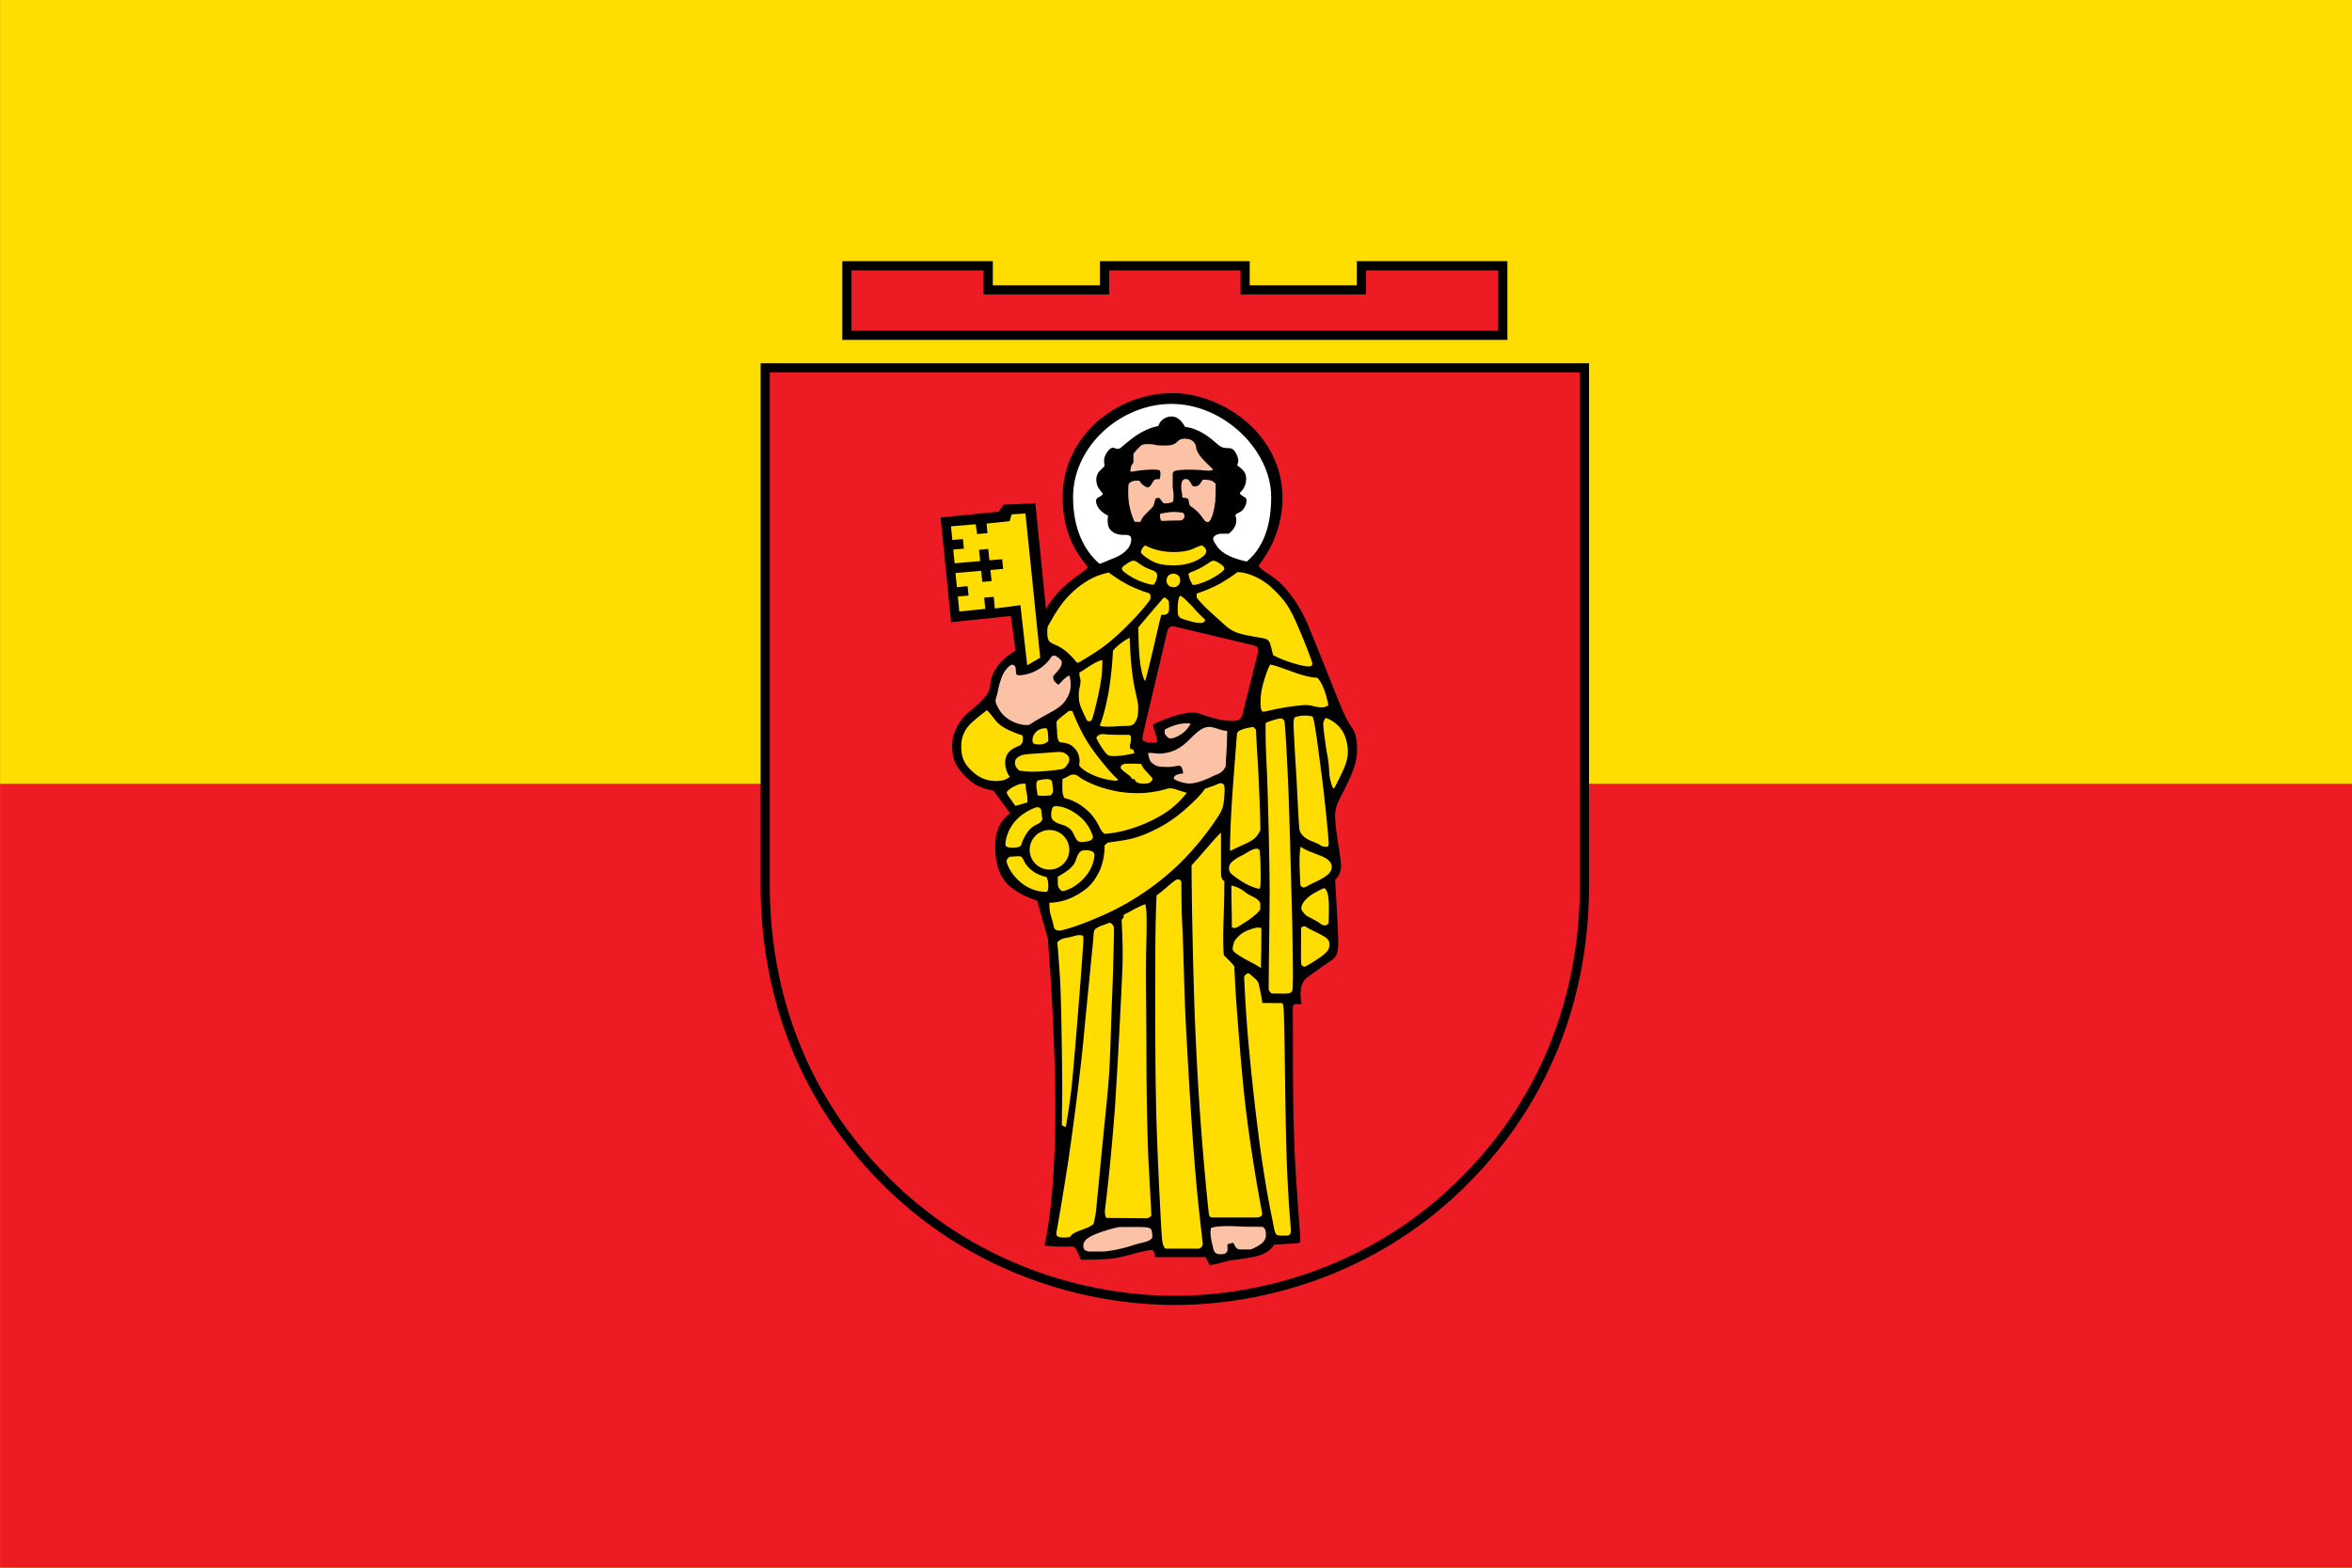
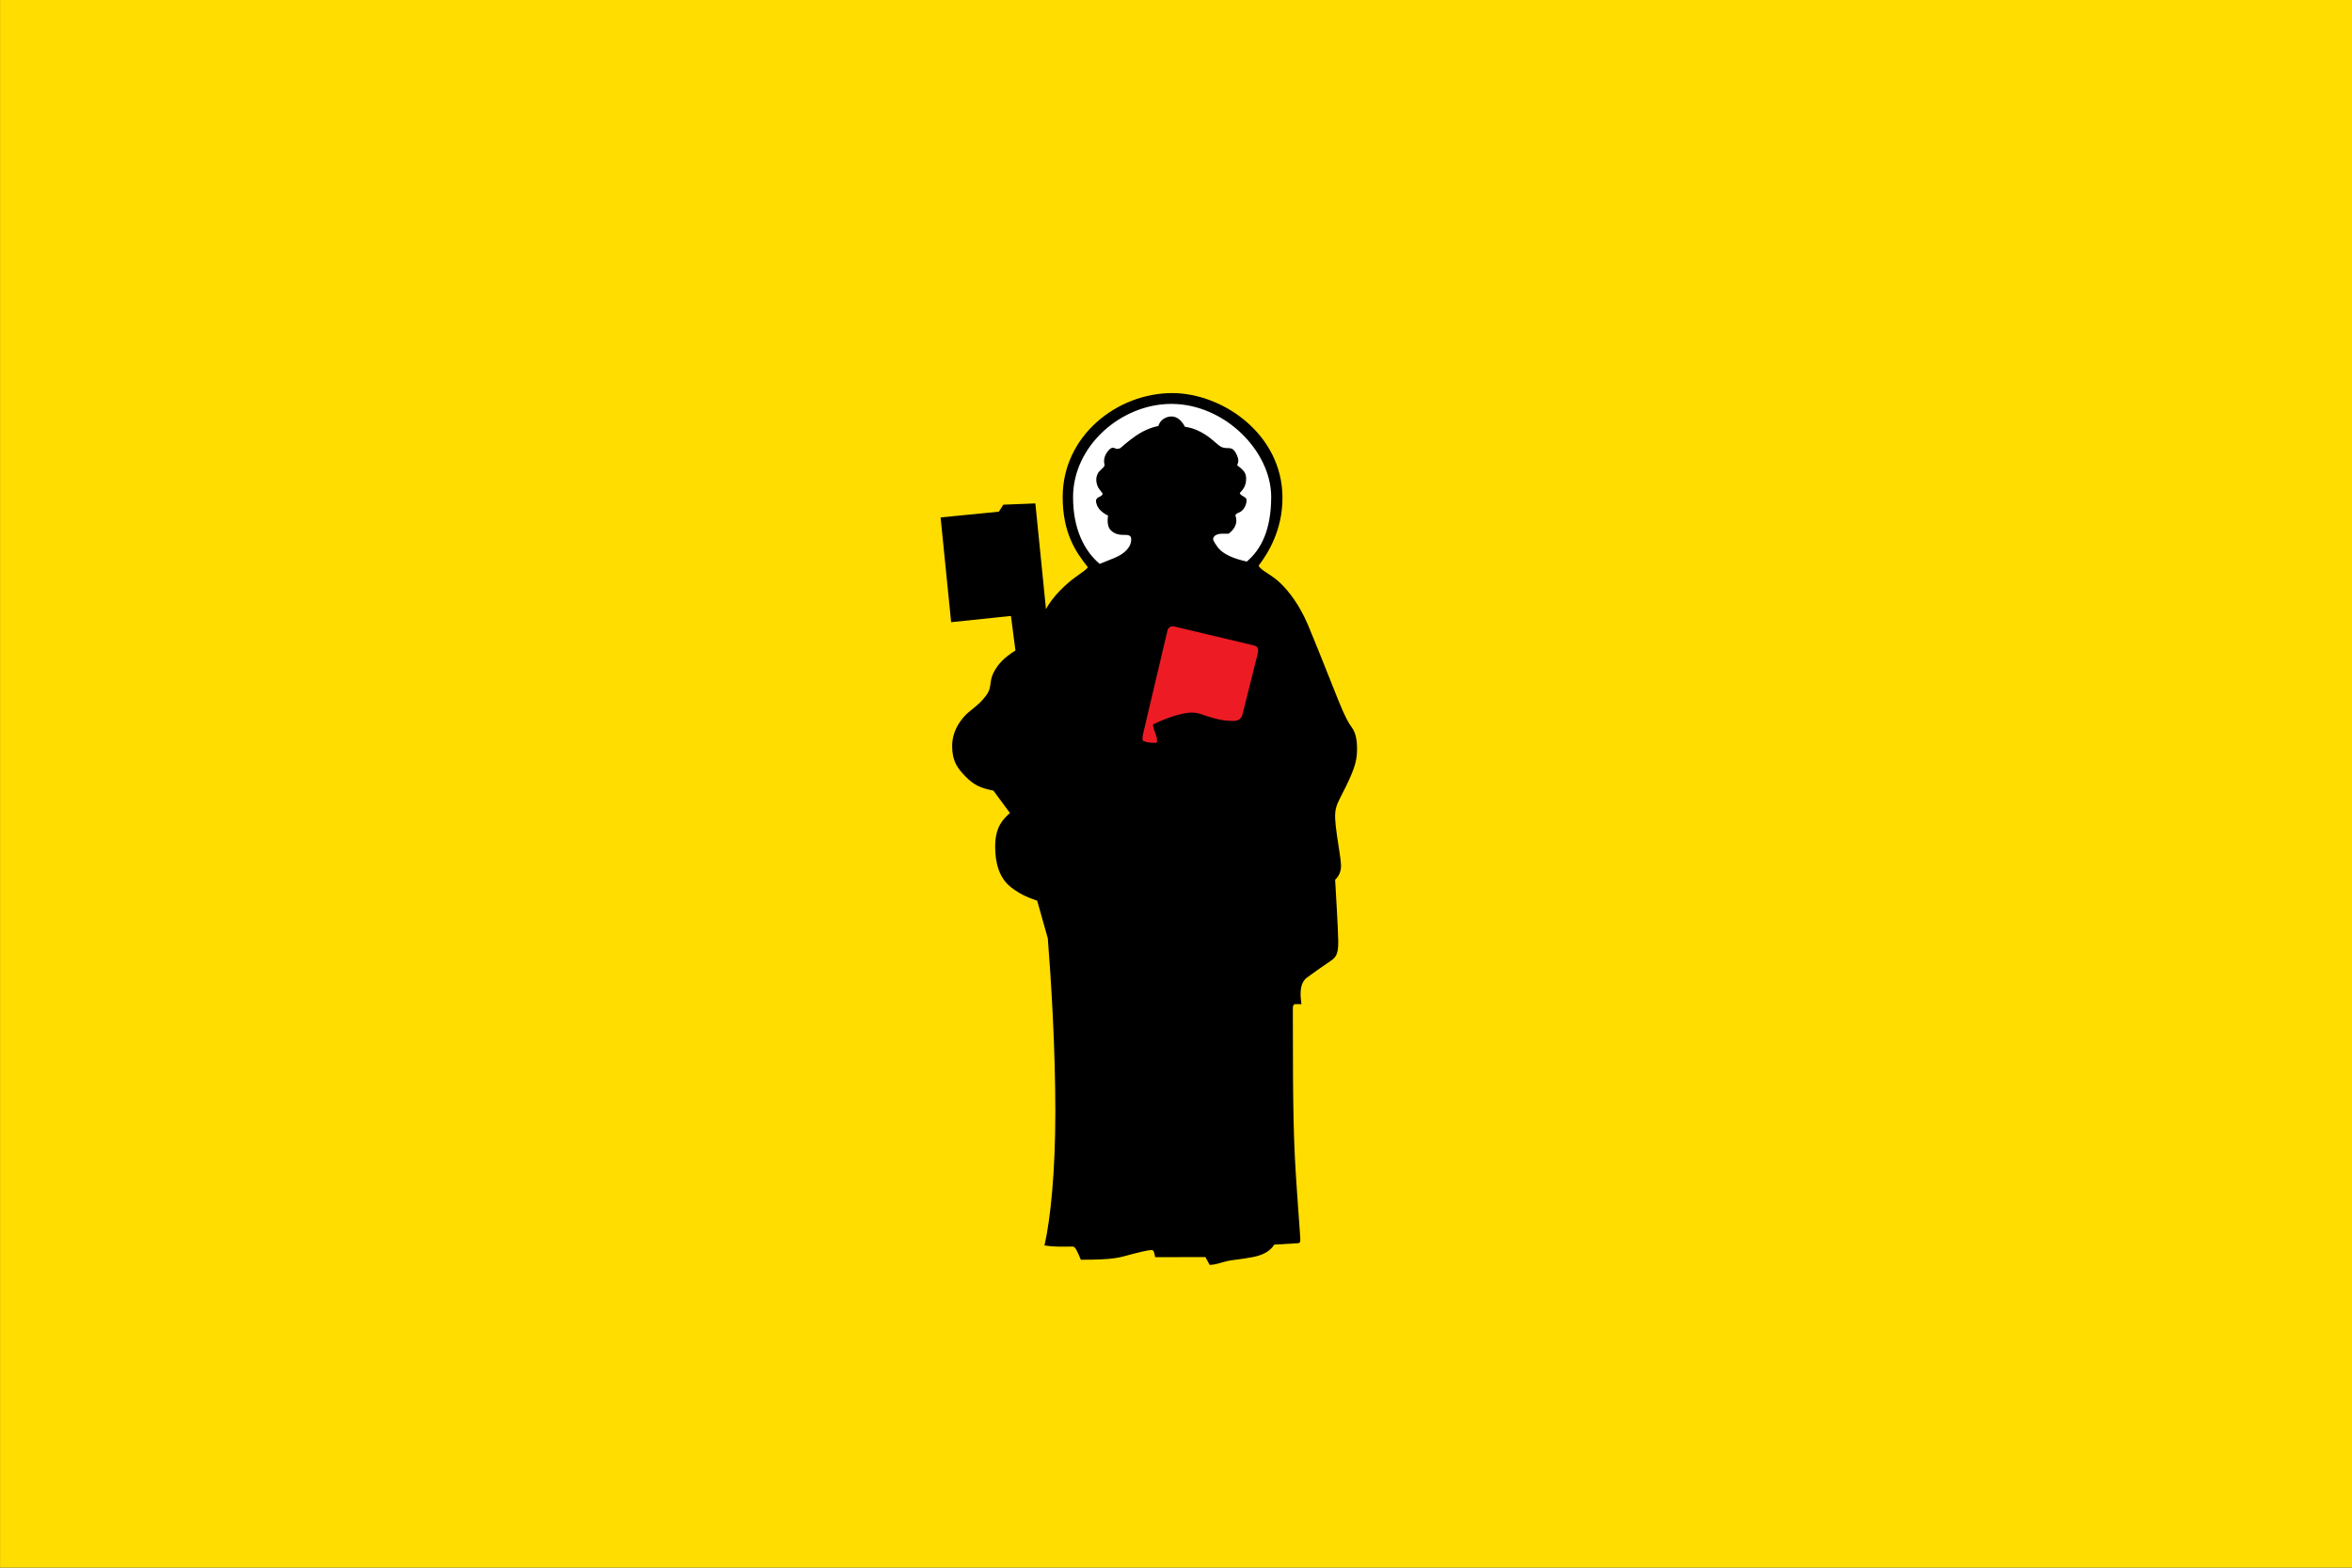
<svg xmlns="http://www.w3.org/2000/svg" height="600" viewBox="0 0 900 600" width="900">
  <rect x="0" y="0" width="900" height="600" fill="#333333" stroke="none" />
  <g stroke-width="1.291" transform="matrix(0 1 -.6 0 718.52 1328.276)">
    <path d="m-1328.3-302.5h600v1500h-600z" fill="#fd0" />
-     <path d="m-1028.3-302.5h300v1500h-300z" fill="#ed1c24" />
  </g>
  <g transform="matrix(.351 0 0 .351 117.945 83.964)">
-     <path d="m1391.3 161.9v564.7c0 102.3-31.3 226.1-137.7 328.4-94.3 90.7-212.3 123.7-308.8 123.7s-214.5-33.1-308.8-123.7c-106.5-102.3-137.8-226.1-137.8-328.4v-564.7z" fill="#ed1c24" stroke="#000" stroke-width="10" />
-     <path d="m1302.3 126.4v-75.8h-154.1v26.3h-126.8v-26.3c-51.1 0-102.2 0-153.3 0v26.3h-126.8v-26.3h-154.1v75.8z" fill="#ed1c24" stroke="#000" stroke-width="10" />
    <path d="m802.4 1118.8c10.7 1.7 19.2 1.4 31.3 1.2 2.8.4 4.9 5.7 8.6 14.4 37.9 0 41.1-2.3 56.9-6.4 15.2-3.9 20-4.7 21.6-3.8 1.2.7 2 4.4 2.5 7.4l54.8-.1 4.6 8.5c7.6-.2 10.8-2.3 19.3-4.2 7.1-1.5 13.7-1.6 28.3-4.4 15.1-2.9 20.6-9.9 22.8-13.5l25.4-1.5c2.5-.2 3.2-.4 3-5.9-.1-1.8-.9-13.6-3.6-50.8-3.7-52.8-4.5-81.5-4.5-198.2 0-3.5.2-5.8 2.9-5.8h6.5c-1.2-8.8-2.9-22.4 6.2-29.1 10.9-8.1 15-10.7 22.8-16.1 7-4.8 11.4-6.5 11.1-23.4-.3-14.9-2.4-50.7-3.4-67 4-3.8 6.7-9 6.4-16.3-.4-7.9-2.2-16.2-4.5-32.7-4.3-30.7-1.5-29.5 10-53 10.4-21.4 12-29.4 12-41.3 0-12.7-3-19.2-5.7-22.8-3.2-4.2-7.5-11.6-15.1-30.6-6.9-17.3-25.2-63.6-33-81.9-8.8-20.7-20.5-36.1-30-45.1-10.3-9.8-20.9-13.3-23.5-18.8 10.3-13.6 26-38.6 26-74 0-69.3-65.3-114.2-120.1-114.2-60.3 0-119.5 46.6-119.5 113.3 0 39.3 14.3 60.1 27.4 76.5-1.5 2.5-3.2 3.5-13.5 10.9-9.6 6.8-25.4 21.5-32.1 35l-11.6-115.4-34.9 1.4-4.9 7.6-63.5 6.3 11.5 114.2 65.2-6.8 4.9 37.7c-12.4 7.7-18.9 14.7-23.7 23.8-5.1 9.7-1.9 16.3-7.4 24-6.4 9-10.7 11.8-20.2 19.7-4.4 3.7-17.7 17-17.7 36.6 0 16.7 5.8 24.4 15.1 33.8 9 9.1 15.9 12 29.9 14.9l18 24.4c-7.1 6.5-16.1 14.5-16.1 36.7 0 17.4 4.2 34.1 17.3 44.3 12 9.3 21.9 12.2 28.5 14.6l11.6 41.1c3.7 46.9 8.2 120 8.2 189.3 0 64.8-5.2 116.3-11.8 145.4z" />
    <path d="m1029.8 464.3c3.2.8 7.3 1.5 5.2 9.6l-16.5 65.9c-.7 2.7-2.6 7.1-9.7 7.1-7.6 0-13.4-.8-20.7-2.8-13.7-3.6-16.6-6.3-24.7-6.3-12.4 0-31.4 7.5-42.4 12.9 0 2 1.1 5.7 1.1 5.7 2.2 6.2 3.9 9.8 3 14.2-9.7.6-14.7-1.7-15.2-2.3-.4-.5-.7-3.1 0-6.3l26.8-113.6c.6-2.6 3-5.5 7.9-4.4z" fill="#ed1c24" />
-     <path d="m786 551.2c7.6-5.3 17.3-10.3 25.9-15.1 8.5-4.8 12.7-9.1 16-15.4s3.3-10.4 3.3-14.3c0-4.9-1.4-9.1-1.4-9.1-3.1.9-7 4.8-11.9 10.2-5.2-3.5-6.1-6.1-5.6-9.8 5.8-6 10-10.8 9.1-15.7-1.9-3.7-6.8-6.4-7.9-6.4-1.7 0-1.9.8-2.5.8s-1.1.5-1.3 1.2-4.1 6.4-11.1 11.4c-10.7 7.7-22.2 8.1-23.3 8.1-1.3 0-2.3-.1-2.9-.7-.7-.5-.8-1.2-1-5.3-.1-2.6-.6-4-1.9-4.9-.9-.6-2.5-1.3-4.9.7-1.6 1.3-5.9 4.9-8.9 13.1-2.9 7.9-3.5 13.1-4.4 16.8-.8 3.3-2 5.8-2 8 0 2.3 1 4.3 2.9 7.9 1.4 2.6 5.4 9.9 15.6 14.8 8.9 4.2 15 4.2 18.6 3.6zm176.1-1.5c-3.9 7.1-8.7 11-13.2 13.4-4.7 2.5-7.7 2.9-9.1 2.9-1.5 0-2.5-.7-4.9-3.4-1.9-2.1-1.2-5.4-.9-6.5 9-4.5 17.5-7.5 28.1-6.4zm-46.3 32.1c6.1-.4 9.2 1.6 17.4.3 9.4-1.4 17.6-5.1 26.8-14.3 8.7-8.6 14.7-14.4 21.9-14.4 6.8 0 11.4 3.8 19.9 4.4 0 19.8-1.6 30.5-1.6 38.6-1.9 3.9-3.2 5.3-6.3 7.3-1.9 1.2-4.4 1.9-7.2 3.2-2.9 1.3-5.7 2.9-9 4.1-6.3 2.4-11.4 4.1-16.9 4.1-5.4 0-11.2-2-14.1-3.3-2.9-1.2-3.1-1.7-3.1-2.5s.4-2.4 2.7-3.5c2.5-1.2 7.4-1.7 7.4-1.7 0-4.4-1.5-6.7-2.7-8.1-6.1-.8-4.9 1.1-14.4 1.1-10.7 0-12.6-1.1-16.5-4.2-1.9-1.5-2.8-3.5-3.4-5.6s-1.1-3.8-1-5.7zm68.1 518.2c2.9-1.6 8.8-2.3 19.6-2.3s6.1.8 37.1.8c2.6 2.3 3.4 3.5 3.4 7 0 2.6 1 7.5-6.3 12.4s-10.8 5.3-10.8 5.3h-11.8c-3-.7-3.5-1.7-4.8-3.9s-1.8-3.3-1.8-3.3c-2.8.2-6 1.2-6.4 1.8s1 6-.6 8.1c-1.5 1.9-2.6 2.4-6.1 2.5-3.6.1-5-.4-6.4-1.6-1.5-1.4-2.1-3-2.8-6.5-.7-3.4-1.7-6.5-2.3-11.2-.8-6.4.2-6.2.1-9.2zm-120.9 4.6c14.1-4.8 21.4-5.9 21.4-5.9h21.9c7.1 0 11 .6 12.4 2.3 1.2 1.5 1.5 3.8 1.5 9.5-4.1 5.2-10.7 4.5-22.1 8.4-15.3 5.2-30.3 6.5-30.3 6.5h-17.2c-4.8-.7-5.6-3.6-5.6-5.7 0-3.7.4-9 18-15zm65.9-783.4c.4-.4 2.5-.8 5.1-1.2 2.9-.5 6.2-1 9.9-1 5 .1 9.5.8 9.9 1 .7.4 1.6 2.6 1.5 4-.2 2.2-2.4 4.1-3.9 4.3-.6.1-4.8 0-9.6.1s-11.1.6-11.9.2c-.4-.2-1.3-2.9-1.4-4.8-.1-1.6.2-2.4.4-2.6zm27.5-38.1c3 0 4 1.6 5.3 3.5 1.2 1.8 1.3 2.7 1.9 3.4.7.8 1.3 1.4 3.5 1.2 2.1-.1 4.5-1.5 5.7-3.7 1.1-2.1 2.5-3.7 2.5-3.7 3.5 0 7.4.2 9.6 1.2 2.5 1.1 4.3 3.3 4.3 3.3.3 2.9-.1 17.1-.4 19.7-.3 2.1-1.3 8.9-2.8 13.9-1.4 4.5-3.3 8.3-5.6 8.2-1.9-.2-3.3-1.5-4.7-3.7-1.9-2.9-4.7-6.6-8.2-9.5-3.1-2.6-4.7-3.5-5.4-4s-1.2-1.2-1.5-2.1-.8-5.1-1.4-6.2c-2.3-1-6.3-1.3-6.3-1.3 0-7.1-1.2-4.9-1.2-11.6s2.2-8.6 4.9-8.6zm-27.3-5.4c0-1.7-.2-3.5-1-4-.9-.6-3.1-.8-7.6-.9-4.7 0-12.9.7-17 1.4-4.5.7-6.6 1.5-7.2.3-.5-1 .4-1.6.4-3 0-.8.1-1.9.7-3 .6-.9 1-1.7 2.2-3.4v-9.5c2.9-4 8-9.1 9.4-9.7 1.6-.7 4.9-1 7.2-.9 1.6 0 4.4.1 7.3.9 2.5.7 6.3.7 9.8.7 7 0 11-.8 14.1-4.2 2.9-3.1 6.2-3.3 8.1-3.3 3.2 0 7.8.8 10.1 4 1.7 2.3 2.2 3.1 2.2 4.9s1.6 7.4 8.3 14.4c6.7 7.1 10.5 9.7 10.1 10.5s-2.1 1.1-4.7 1.1c-3.8 0-10.4-1.1-20.9-1.1-6.7 0-12.9.5-15.1 1.2-2.5.8-3.1 1.5-3.1 4.7v12.2c0 3.6 1 4.8 1 10.3 0 3.8-.2 6-.9 6.6s-1.9.9-4.1 1.4c-2.5.5-3.5.5-5.2.3-1.4-.2-1.9-1.3-3.7-3.7-1.3-1.9-2.3-2.5-2.3-2.5-1.4.3-3.7 1.2-3.7 1.2-.7 4-1.6 6.7-2.4 8.2-.8 1.4-4.5 4.9-7.4 7.7-1.1 1-3.7 3.9-4.8 5.8-1 1.7-1.2 3.2-1.7 3.4-.5.3-1.7.2-3.2.2s-2.6 0-3.1-.3-3.7-7.9-5.4-15.9c-1.3-5.9-1.6-12.2-1.6-16.2 0-8 .6-9.3.6-9.3 2.3-2.4 5.3-3.3 7.6-3.3 2.7 0 4.1.2 4.1.2 1.3 2.4 3.3 4.1 4.9 5.3 1.6 1.1 3.3 2 4.7 1.8s2.9-2.4 4.1-4.4c1.1-1.9 1.7-3.2 3-4s4.4-.6 5.3-.5c0 0 .8-2.9.8-5.4z" fill="#fbc2a6" />
    <path d="m863 375.8c-16.6-13.9-29.2-37.8-29.2-72.9 0-55.9 52.3-101.7 107.2-101.7 58 0 108.8 51.4 108.8 101.4 0 35.9-11 57.4-26.6 70.5-13.2-2.9-26.4-7.6-32.4-16.6-3.4-5-4.3-6.5-4.3-8.1s1.9-5.7 10.2-5.7h6.7c4.8-3.3 8.4-8.8 8.4-14.1 0-4.6-1-4.4-1-5.6 0-1.7 2.5-2.7 4-3.4 2.1-.8 4.2-2.6 5.8-5.3 1.8-3.2 2.3-5.3 2.3-8s-1.6-3.1-3.9-4.5c-2.2-1.3-3.4-2.6-3.4-3.2 0-.7 1.7-1.7 3.9-5 1.8-2.9 3-5.9 3-10.9 0-5.6-2.6-8.5-5.1-10.8-2.7-2.6-4.4-3-4.6-4s2.8-3.2-.1-10.1c-3.2-7.7-5.9-8.4-10.5-8.4-8.2 0-8.9-3.1-18.9-10.9-7.1-5.5-16.9-11.1-27.5-12.3-3.7-7.2-9-11.3-14.6-11.3-6.7 0-12.7 4.2-14.4 10.4-7.9 1.5-16.6 5.2-24.9 10.9-8 5.5-16.4 13.1-16.4 13.1s-1.1.9-4.1.9c-1.6 0-1.7-1.2-4.3-1.2-2.5 0-5.4 3.4-7 6.1-1.7 2.9-2.5 5.5-2.5 8.3s.7 4.2.5 5.1-2 2.9-5 5.6c-2.7 2.3-4 6.4-4 9.5s.9 6.9 2.4 9.2c3.2 4.9 4.5 5.2 4.5 6.6 0 1.2-2 2.5-3.4 3.1-2.1.9-3.8 2.1-3.8 4.7 0 1.7 1 6.6 5.6 10.8 3.9 3.6 7.5 4.9 7.5 4.9-.4 3.5-1.4 11.7 3 16.1 4.6 4.6 10.3 5 13.5 5 3.7 0 8.8-.4 8.8 4.6 0 4.9-1.9 8.6-5.2 12.1-3.6 3.9-8.1 6.3-13.2 8.5-5.4 2.3-12.5 4.9-16.1 6.5z" fill="#fff" />
-     <path d="m784.1 635.5c0-12.4-1.9-9.1-1.9-20-3.6-.6-6.9.1-10.6 1.8-3.8 1.8-6 3.1-7.4 4.4-1.5 1.2-2.8 2.4-2.7 3.4 0 1 1.5 3.3 4.1 6.9 2.4 3.2 4.8 7.5 5.7 7.4s10.4-2.9 13-3.8zm-.3-149.3 14.2-8.2-16.1-157.3-15 .9-2.3 7.5-25.1 2.6 1 10.4-11.2 1-1.7-10.7-26.9 2.3 1.5 14.9 11.5-1 1.1 10.4-11.6 1 1.5 15 27.9-2.4-1.3-12.3 10-.9 1.3 12.3 13.9-1.2 1.1 10.6-13.9 1.2 1.3 12.1-10.1.9-1.3-12.1-28 2.4 1.6 15.5 11.6-1.2 1.1 10.3-11.7 1 1.6 16.4 28.3-2.9-1.2-12.3 10.4-.9 1.3 12.8 27.8-3.6zm23 82.7c0-9.7-1-12.9-2-14-3.2-.2-7.1.4-10.3 3-2.7 2.2-4.9 5.7-4.9 9.5 0 4.1.9 5.1 7.7 5.1 6.6 0 9.5-3.6 9.5-3.6zm-31.6 32.2c-3.7-3.7-4.7-5-4.7-8.7 0-3.8 2.1-5.4 5.2-7.2 3.5-2 9.4-2.2 24.2-3.2 18.9-1.3 21.4-2.3 26 .8 4 2.6 5.4 6.3 1.8 11.5-2.7 4-3.9 4.9-8 5.5-4.2.6-16.5 2.3-29 2.4-9.3.1-15.5-1.2-15.5-1.2zm19.6 26.6c3.9 1.5 8.5.7 14.2.4 2-1.3 3.1-3 3-6.6-.1-1.8-.6-3.7-.7-5.7-.1-1.9-.6-3.6-1.2-4.1-1.2-1-3.1-1.8-8.3-1.1-5.4.8-6.7 1.4-6.7 1.4-3 4.1.1 11.5-.2 15.7zm34.9 59.7a21.6 21.6 0 0 1 -21.6 21.6 21.6 21.6 0 0 1 -21.6-21.6 21.6 21.6 0 0 1 21.6-21.6 21.6 21.6 0 0 1 21.6 21.6zm-89.7-152.2c3.9 3.9 7.1 8.5 9.7 11.6s7 7 15.2 10.6c8.7 3.9 13.6 5.1 13.6 5.1.9 2.5.9 7-.6 9.1-1.6 2.3-3.7 2.6-7.2 4.3-2.6 1.2-10.9 5.4-10.9 16.6 0 8.9 5 15.4 5 15.4-2.7 1.8-5.8 4.5-14.4 4.5-10.4 0-18.7-3.1-27.2-11.2-9.9-9.3-11.3-17.3-11.3-26.9 0-11.3 4.7-19.9 13.3-27.3 7.4-6.3 14.7-11.8 14.7-11.8zm77 181.8c8-5.2 17.1-9.5 20-18.8 3.1-10.2 6.8-10.6 11.6-10.3 4.3.2 8.4 1.1 8.5 5.3 0 3.4-1.8 13-8.1 21.2-10.9 14.4-24.5 18-26.2 18-1.8 0-2.9-1.2-4-2.8-1.7-2.4-1.7-3-1.7-12.5zm-46.8-22.3c5.5-.7 7.4-.4 9 2.6 1.6 2.9 2.8 7 9.5 12.4 6.5 5.3 14.4 7 16.2 7.4 1.1 2.8 1.9 4.7 1.9 8.4s0 7.8-2.5 7.8c-3.4 0-16.7-.6-28.9-11.5-10.3-9.2-14-19.4-14-22.1 0-2.3 2.4-4.7 4.2-4.8 1.9-.1 3.2-.2 4.5-.4zm29.3-46.8c-.2-4.1-.6-4.9-1.7-5.9s-3.1-1.3-4.8-.7c-1.6.5-13.6 5.1-21.6 14.1-10.8 12.1-11.3 24.3-11.3 26.1 0 2 1 3.6 8.4 3.6 6.2 0 8.5-1.7 9-3.3.4-1.6 2.3-8.1 7.7-15 4.7-6 10.8-7.2 12.9-9.4 1.9-2 2.3-2.8 2.3-3.9s-.6-.7-.8-5.7zm48.6 30.5c5.1-.8 6.3-2.2 6.6-2.8.5-.8 1.2-2.3.1-4.7-1-2.4-4.2-12.3-14.6-20.5-13.9-11.1-24.5-10.6-25.7-10.6-1.4 0-3.2 1.2-3.7 3.2-.5 2.3-2 9 1 11.9 2.9 2.9 6.2 4 10.5 5.3 3.6 1 9 4 11.1 8.1 2.6 5.1 3.7 7.6 5 8.9 1.1 1.1 2.7 2.4 9.6 1.3zm213.9 176.2c1.7 2.1 1.6 11.3 2.1 29.4.5 19.6 1.2 95.9 2.3 131 1.3 43.8 4.1 78.3 4.7 83.9.3 3 .4 6-.8 7.7-.9 1.3-2.2 1.5-7.6 1.5-4.8 0-6.3-.3-7.3-1.4-1.5-1.7-2.3-5.3-3-9.3-.6-4.1-9-39.7-16.9-102.7-7.9-62.9-11.9-111.1-13.2-132.1s-1.8-32.5-1.9-34.3-.3-3.2 1.3-4.5c1.4-1.2 2.9-2.6 4.5-1.2 1.9 1.7 6.8 5.8 7.9 7.1 1.1 1.4 1.9 2.6 2.3 4.8s3.2 13.7 3.7 19.9zm-137.1-117.5c5.4-4 8.5-6.7 12.9-10.5 6.9-6 8.9-7 10.3-7 1.1 0 1.8.5 2.5 1 .9.6 1.3 1 1.3 3.6 0 2.3 0 26.8.9 43.7 1.4 26.5 2.1 74.2 4 110.5 3.2 58.9 7.2 130.4 12.5 184.3 2.9 29 5.6 51.3 5.8 53.2.3 2.2-.3 3.9-1.2 4.6s-1.7 1.8-3.5 1.8h-36c-3.4-4.4-3.5-5.5-4.9-30.8s-4-79.3-4.9-113.7c-1.6-61.7-1.1-129.7-1.1-167.4 0-53.8 1.4-73.4 1.4-73.4zm-36 21.2c6.9-3.3 16.1-9.1 23.6-11.6 1.3 5 1.5 8.6 1.5 23.7s-.7 21.5-.7 50.6c0 20.9.5 62.3.5 97.6 0 33.3 1.1 88.7 2.4 111.5s2.7 49.9 3 56c-1.1 2.2-4.4 3-4.4 3-15 0-28.2-.3-44.7-.3-2.7-3.7-1.2-11.5-.6-16.5 4.1-33.2 7.9-76.5 9.8-101.8s7.2-124.3 8.3-153.9c.9-24.8-.8-49-.8-51-.1-2.1.3-2.9 2.2-4.2zm-12.4 10.4c2.1 2.3 2 3.7 1.9 7.7 0 4.7-.9 46.6-2 71.2-1.4 31.4-1.7 57.7-3.1 80.7s-3.7 42.7-5.8 63.9c-3.8 37.6-8.3 87.8-9.2 93.1-1.2 6.8-2.3 10.2-2.3 10.2-2.5 2.1-5.3 3.6-11 5.7-6.1 2.2-12.4 4.4-14 7.9 0 0-1.3 1.1-7.5 1.1-3.2 0-5.9-.6-7.2-1.9-1.2-1.1-.6-4.1-.1-6.5.5-2.5 5.9-33.6 11.2-67.5 4.3-27.6 13.5-95.4 18-142.6 2.9-31 10.1-102.6 10.5-108s.4-8.6 2.4-10.1c4.3-3.1 7.6-3.7 10.9-5 3.1-1.2 4.9-2.7 7.4 0zm118.6-100v42.3c0 6.1.4 8.3 3.6 10.6 0 35.9-2.2 57.7-.6 80.6 5.8 5.8 11.3 11 11.5 12.8.4 5.1.7 19 2.4 41.6 1.5 19.6 4.9 65.5 8.4 98 6.4 60 18.4 122.8 19.1 126.5.6 2.9.9 4.6-.8 5.8-1.6 1.1-2.5 1.4-6 1.4h-47.8c-1 0-2.5-1.3-2.8-2.6-.4-1.4-3.3-28.4-7.1-74.2-5.1-61.7-8-122.9-9.3-166-1-31.8-2.7-103.9-2.7-141.2 10.6-11.2 28.9-33.7 32.1-35.5zm-178.3 119.3c4.6-4.4 8.3-4.2 14.1-5.5 5.1-1.1 8.5-3 13.8-1.4.8 3.1.1 10.6-1.6 33.8-1.7 23.5-8.7 112.8-11.3 134.9-2.7 22.1-5.8 39.5-5.8 39.5-3.8.2-1.3-1.1-4.4-1.2 0-16 .4-22.1.4-39.1 0-17.3-.9-96.6-2.4-120.7-1.3-21.9-3-40.4-3-40.4zm168.7-169.8c4.5-1.8 7.7-3.4 9.1-3.4s2.8.3 3.7 2.1c.8 1.6 1 4.8.2 13.9-.8 9.5-1.6 12.9-8.1 22.6-5.9 8.9-21.3 31-43.8 52.2-15.9 15-42.9 36.5-78.4 52.4-27.5 12.3-41.2 15.7-43.1 16.2-2 .6-4 1.2-6.4 1.2-4.3 0-5.7-2.2-6.2-5.1-.6-4-1.7-6.8-3.1-11.8s-1.4-9.6-1.4-13.4c10.1-.1 21.1-2.8 33.1-10.3 11.7-7.2 15.6-13.6 19.8-20.9 4.6-8 7.7-21.4 7.2-31.2 1-1.3 3.7-3.2 3.7-3.2 20.5-2.8 29.8-3.8 48.2-12.5 18.3-8.6 30.5-18.2 43.1-30.1s14.3-16 14.3-16 3.9-1.2 8.1-2.9zm-163.2-8.1c4.8-1.4 7.8-4.8 11.7-4.8 4 0 5.4 2 8.4 4 2.8 1.9 13.4 7.6 24.7 10.8 11.6 3.4 22.2 5.5 37.8 5.5 15.3 0 29.2-4.1 30-4.3 1-.3 2-.9 4.5-.9 3.3 0 3.9.3 9.5 2.1s8.9 2.7 8.9 2.7c-5.8 7.6-15.3 17.7-30 25.9-13.6 7.6-35.3 17.2-59.6 18.9-1.9-1.3-3.4-3-5.1-6.4-4-8.1-7.4-13.3-13.3-18.7-7.7-7.2-16.6-12-25.6-13.9-1-2.9-2.1-4.8-2.1-10.4 0-6.7.2-8.4.2-10.6zm216.8 162.8c0 27.4-.4 29.8-.4 43.6-6.6-4.7-12.9-7.3-19.4-11.1-6.5-3.9-8.1-5.1-9.5-6.4s-2-2.3-2-3.4c0-2.2 1-7.9 3.6-10.9 3.7-4.3 7.2-7.3 13.7-9.8 6.2-2.4 11.2-3.5 14-2zm-32.7-46.5c6.8 1.4 11.6 4.4 14.6 6.8 3.2 2.6 7 4.4 10.7 6.3 3.6 1.9 5.7 4.5 6.2 6.2v6.7c-2.8 4.4-9.4 9.4-14.9 13-2.9 1.8-6.1 3.9-8.9 5.7-2.7 1.6-4.9 2.2-7.2.6 0-18.4-.5-23.4-.5-45.3zm30.9-37.9c.9 11.5 1 17.7 1 26.4 0 10.2.1 13.2-1.5 15.1-6.8-1.4-14.4-4.8-22.1-10.1s-10.9-7.5-10.9-12.2c0-5.5 3.9-7.8 7.3-10.3 3.2-2.4 7.4-3.9 11-6.2 4.8-3 8.9-5 11.7-5 2.2 0 3.2 1.3 3.4 2.2zm45.2 83.7c1.8-1.4 3.7-2 5.8-.4 1.8 1.3 7.2 3.8 12.8 6.6 8.8 4.5 12.2 6.7 12.2 12s-1.9 8.2-9.1 13.5c-6.7 4.9-13.8 8.9-15.4 9.8-1.5.8-2.5 1.6-4.3.7-1.5-.8-1.9-1.7-2-3.3-.1-1.7-.2-4.5-.2-10.2 0-11.5 0-25.3.2-28.6zm25-43.1c6.8 3.6 5 23.9 5 38.4-1.4 1.5-4.1 4-8.5.8-3.9-2.9-7.3-4.7-11-6.5-3.9-1.9-5.9-3.2-7.6-5.4-1.5-2-2.7-3.3-2.7-4.8 0-1.4-.2-3.3 2.4-7 2.5-3.6 6.4-7.1 12.1-10.3 4.7-2.6 8-4.2 10.4-5.1zm-25.5-45c4.6 3.4 11 5.6 17.6 8.2 6.2 2.4 16.2 5.7 16.2 13.7 0 5.9-4.8 9.5-11.7 13.4-3.8 2.1-8.4 4.1-11.9 5.9-3.7 2-5.9 3.2-7 3.2-1.4 0-3-1.5-3.5-2.3-.5-8.5-1-18.6-1-25.8s.5-14.7 1.3-16.3zm-48.9-127.8c.9 17.1 2.5 40.1 3.4 61.5.9 20.9 1.5 37.8 1.5 48.3-3.8 7.4-6.1 10.1-17.3 15.2-10.8 4.9-15.8 7.5-15.8 7.5 0-28.4 2.7-64.6 4.7-90.4 1.9-24.9 2.8-36 2.9-37.3.1-1.1.3-3.6 9.1-6 3.6-1 8.6-1.6 8.6-1.6 1.2.6 2.8 2.8 2.8 2.8zm10.6-7.2c5.4-2.5 14.3-4.9 16.3-4.9 1.8 0 4.2 1.2 4.4 3.9.3 3.1 1.9 20 4.1 72.3 1.2 27.4 3.6 121.5 4.3 149.5.4 20.1.7 44.1.7 52.4s-.2 14.7-.4 16.6c-.1 2.2-.3 5.3-8 5.3-7.5 0-14.7-.1-14.7-.1-1.7-1.1-3.3-3.9-3.3-3.9-.1-13.1.8-72.4 1-102.8.1-30.3-1.8-109.9-3-136-1.1-24-1.4-30.2-1.4-52.3zm51.1-7c2.1 1.8 6 33.2 10.1 64.5 4.2 32.6 7.5 69.9 7.6 73 .2 3.7-1 4.6-2.6 4.6-1.8 0-5.3-.6-6.9-2-1.7-1.5-6-2.8-11.1-5.1-5.5-2.5-10.3-6.6-11.2-11.6-.9-5.5-2-30.9-3.2-54-.6-11.5-1.9-29.3-2.5-42.6-.6-13.2-1.5-21.3.1-25.7 5.1-2.3 13.8-3 19.7-1.1zm35.5 21.7c4.7 13.1 3.9 23.7-1.5 35.6-4.6 10.3-8.8 18-9.6 19.7s-1.9 1.7-2.6-.2c-.7-1.7-3.1-8.9-3.4-14.7-1-17.8-2.6-20.2-3.9-30.1-1.6-12.1-2.7-18.8-2.7-23.8 0-2.8.9-4.4 2.5-6.6 3.7.5 16.6 7.2 21.2 20zm-210.1 45.4c.4 1.2.2 2.5-1.7 4.1-1.7 1.5-3.6 1.9-7.4 1.9-4 0-6.6-.4-8.3-1.8-1.9-1.5-1-3-3.2-3.1-1.6-.1-2.2-.7-2.2-1.2s-1.1-1.9-4.9-4.7c-3.9-2.9-6.8-5-6.8-7.2 0-2 2.4-2.7 4.3-3.6 5.2-.2 10.9-.1 18 .2.9 1.4 1.4 3.6 5.1 7.6 4.1 4.4 7 7.7 7 7.7zm-67.2-34c11.9 16.9 23.6 29.9 28.2 34.1 2.8 2.6.4 2.9-1.2 2.8-1.9-.2-12.1-1.1-22-5.2-11-4.5-14.7-8.2-17.1-10.7-.9-1.8 0-3.7 0-5.5 0-1.3-.2-7.6-4.2-12.6-4.4-5.4-8-6.3-11.1-7s-6.5-1.1-6.5-1.1c-2.1-2.4-2.7-6.5-2.7-10.8 0-3.5-.6-4.4-.6-11.6 2.2-2.9 4.3-4.3 7.5-6.9 3.1-2.4 5.8-4.6 5.8-4.6 1-.2 2.6-.3 3.8 0 1.7 3.2 8.6 22.7 20.1 39zm6.1-9.9c1-2.2 3.4-4.1 7.6-4.1 2.3 0 1.5.8 18.2.8 9.9 0 10.7 0 11.3.6s.7 1.2.7 4.1c0 5.4-1.1 3.9-1.1 8.3 0 1.6.3 2 .6 2.3.5.5 2.7.5 2.7.5.5 1.1 1.4 2.8 1.4 4.3-3.9 1.1-22.3 4.8-28.4 2.2-4.6-3.4-10.6-13.7-13-19zm6.6-84.6c-1.9-.2-7.2 2.1-13.8 6.3-5.1 3.3-8.7 5.9-11.2 7.1 0 7.1 1.2 4.3 1.2 9.8 0 5.2-1.9 7.2-1.9 14.7 0 7.7 1.3 11.3 4.1 17.5 2.6 5.8 4.8 10.1 4.8 10.1.7 1.3 4.2 1.3 5 0 1.7-2.9 4.1-13.4 6.8-24.8 1.1-4.6 2-9.5 3-15.4 1-6.4 2-10.2 2-25.2zm29.9-24.5c-2.4.9-8.3 4.7-11.7 7.6-3.5 2.9-5.5 5-6.6 6.6-.8 13.4-1.7 26.6-4.7 44.5-2 11.8-6.6 30.7-9.8 37 2.5 1.3 6.2 1.2 9.6 1.2 8.5 0 11.7-.7 15.9-.7 7.6 0 10.3-.3 12.5-3.2 3.3-4.3 4-8.6 4-16.8 0-6.6-2.3-12.9-4.7-25.8-3.1-16.9-4.5-41.8-4.5-50.2zm153 29.2c2 .2 6 1.1 22.6 7.2 19.3 7.2 26.9 7.1 28.7 7.1 4.2 3.7 8 12.9 9.9 20.1 1.3 4.9 2.1 7.5 2.3 9.7-2 2.1-4.8 2.6-7.4 2.6-6 0-11.2-2.6-17.4-2.5-6.7.1-21.3 2.2-29.8 3.9-8.6 1.6-14.1 3.4-17.1 3.3-1.8-1.7-2.2-4.7-2.2-10.4 0-5.8.4-13.1 4.6-26.2 4-12.6 6-14.7 6-14.7zm-115-72.9c1.1 0 2.5 1.3 4.6 3.7.1 1.7.3 3.1.3 5.5s.1 6.2-1.1 7.4c-2.2 2.3-3.4 2.1-7.3 2.1-2.2 7.2-5.2 21.6-8.8 36.7s-6.9 29.2-8.9 35.5c-2.5-3-4.8-13.1-5.9-23.6-1.1-10.8-1.4-24.1-1.6-34.9 9-10.8 25.8-30.3 26.4-31s1.1-1.6 2.2-1.6zm17.2-1.9c1 0 3.2 1.9 4.1 2.6.7.6 8.3 8 11.2 11.4 2.8 3.5 8.4 8.8 9.3 9.6.8.8 2.3 1.9 2.3 2.9s-1.4 3-4.7 3c-3.5 0-8-.8-13.4-2.5-5.4-1.6-8.4-2.2-9.8-4-1.1-1.4-1.5-1.8-1.6-3s-.4-3.3-.4-5 .3-15.1 3.1-15.1zm61.7-25.9c9.8-.5 26.4 6.1 37.9 16.9 17.2 16.1 21.2 25 30.6 46.9 6.1 14.2 9.9 24.8 11.1 28 .9 2.4 2.3 5.9 2.5 7.5.3 1.9-.9 3.5-3.8 3.5s-9.8-1.2-20.4-4.6c-8.9-2.9-16.7-6.6-18.6-7.9-1.8-7.8-3-12.1-3.5-13.2-.6-1.3-2-3.6-4.6-4.4-2.5-.8-11.6-2.1-21.7-4.2-9.6-2-15.9-4.6-22.4-10.6-5.3-4.8-17.1-15.2-22.2-20.3-5.1-5.2-8.6-9.5-8.6-9.5-.3-.5-.5-3.8 0-4.9 5.4-1.7 17.9-6.4 27.1-11.9 8.7-5.2 14.3-9 16.7-11.2zm-139.8.3c5.7 4.3 15.3 10.8 23.4 14.6 8.6 4.1 17 7 19.5 7.7 2.2.5 2.7 2.3 2.7 3.8 0 2.4-.3 3.3-1.6 5.1-1.4 1.9-7.8 10.2-16.3 19.1-12.3 12.8-24.1 24.4-39.2 34.7-7.8 5.3-18.6 11.7-19.9 12.4-.9.5-1.9 1.1-2.5 1.1-.7 0-1.8-1.3-3.1-2.9-1.3-1.5-7-8.1-12.3-11.7-5.5-3.8-8.4-4.7-10.6-5.7-2.2-1.1-4-2-5-3.3-1.3-1.6-2.1-4.1-2.1-9 0-5.3.3-6.7 1.4-8.6 1.1-2 2.3-3.9 4.3-7.4 3.7-6.3 11-19.5 25.2-31.5 14.2-12.1 25.7-16.1 36.3-18.4zm87 2c0-1.7 2.6-2.2 7.3-4.2 4.6-2 7.9-3.8 12.1-6.5s5.6-4.1 7.7-4.1c2.6 0 6.1 2.5 7.4 3.3 2.6 1.8 4.4 3.1 4.4 5.5 0 2.6-8.1 7.4-13.8 10.7-5.3 3-18.1 7.9-20.7 6.7-1.7-2.7-4.4-8.6-4.4-11.4zm-34.2 1.6c0-3.7-2.5-5-6-6.3-4.7-1.7-8.2-3.3-12.3-6.1s-5.2-4-7.7-4c-2.6 0-6.1 2.7-7.4 3.5-2.6 1.8-5 2.9-5 5.5s8.8 7.9 14.3 10.8c5.4 2.9 18.1 7.3 20.7 6.1 1.7-2.7 3.4-6.2 3.4-9.7zm17.3-2.3c3.9 0 7.8 2.2 7.8 7.3 0 4.5-3.6 7.5-6.7 7.5-4.1 0-8.2-2.2-8.2-7.2 0-5.4 4.4-7.6 7.2-7.6zm-30.3-30.6c.8 0 4.2 2.1 9.5 3.8 4.6 1.4 11.4 3.2 21.6 3.2 10.7 0 17.5-1.8 22-3.9 4.2-2 6.7-3 8-3.1 1.1-.1 2.5.6 3.5 2s1.9 2.1 1.9 4.3c0 2.6-2.5 5.4-8.4 8.7-7.1 4.1-15.9 6.5-27 6.5-10 0-17.7-1-25.4-5.6-7.3-4.4-10.4-7.5-10.4-8.6 0-1 .8-3.3 1.7-4.6 1-1.3 2.1-2.7 2.9-2.7z" fill="#fd0" />
  </g>
</svg>